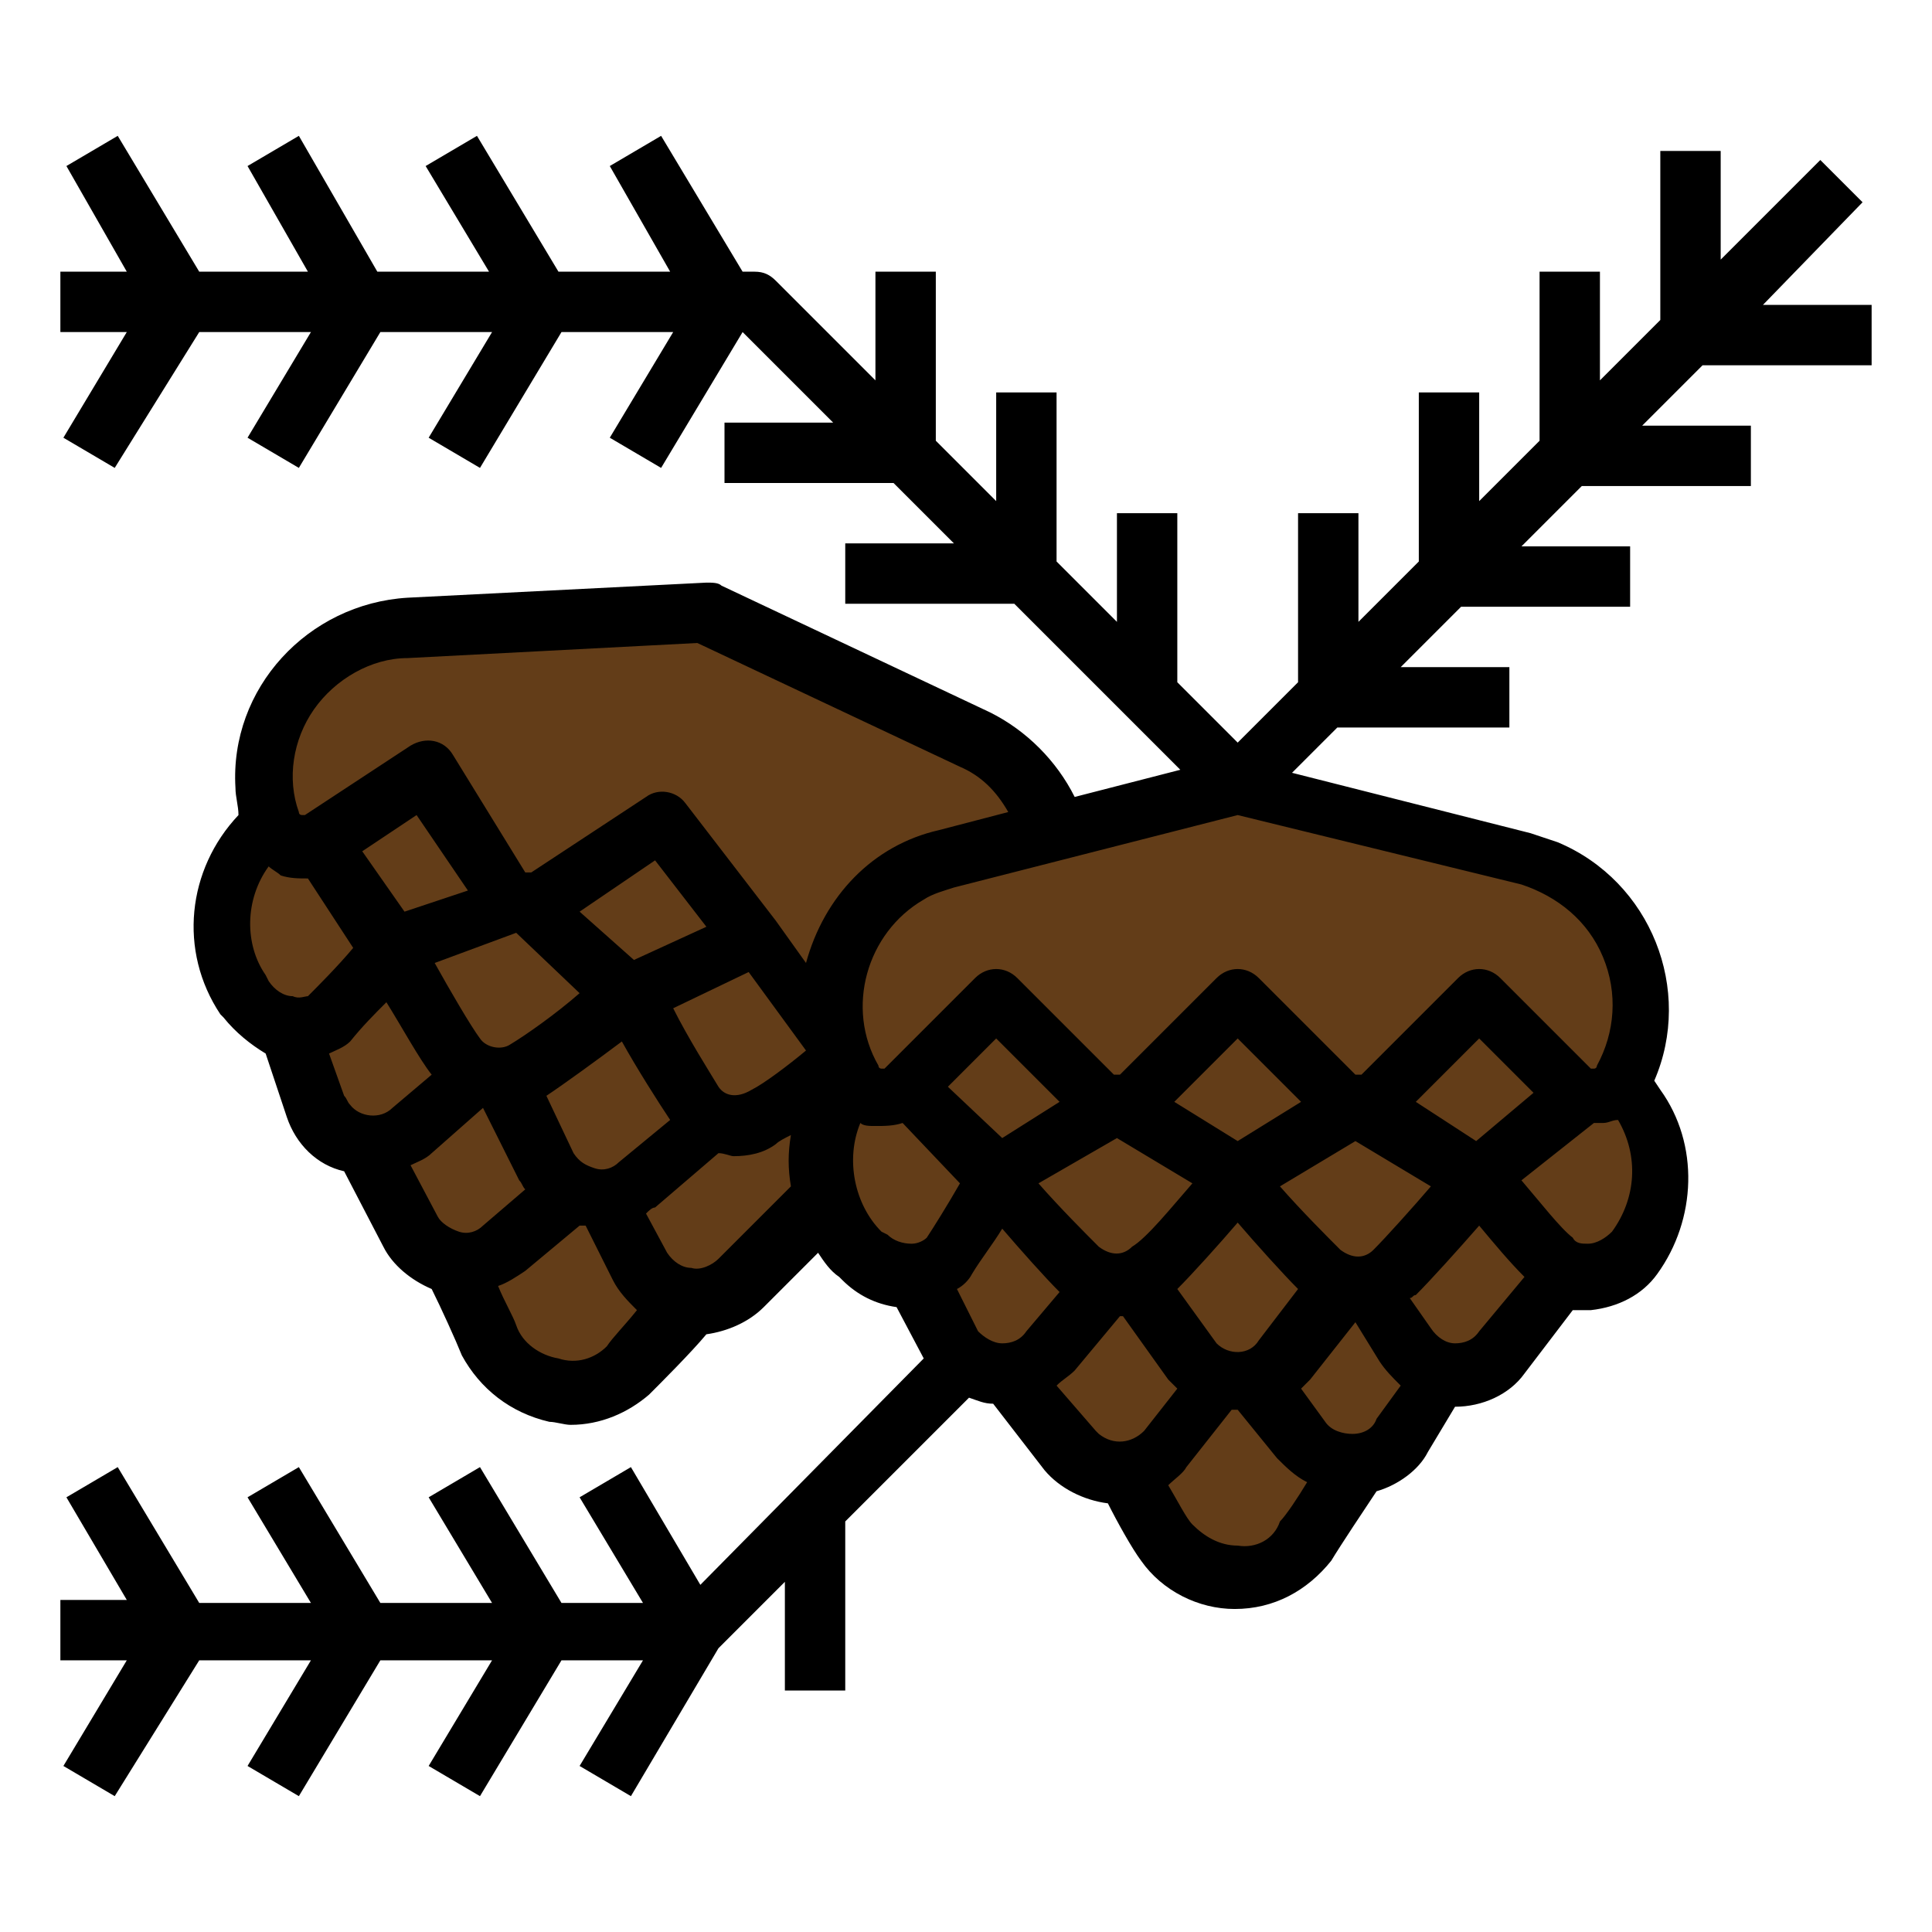
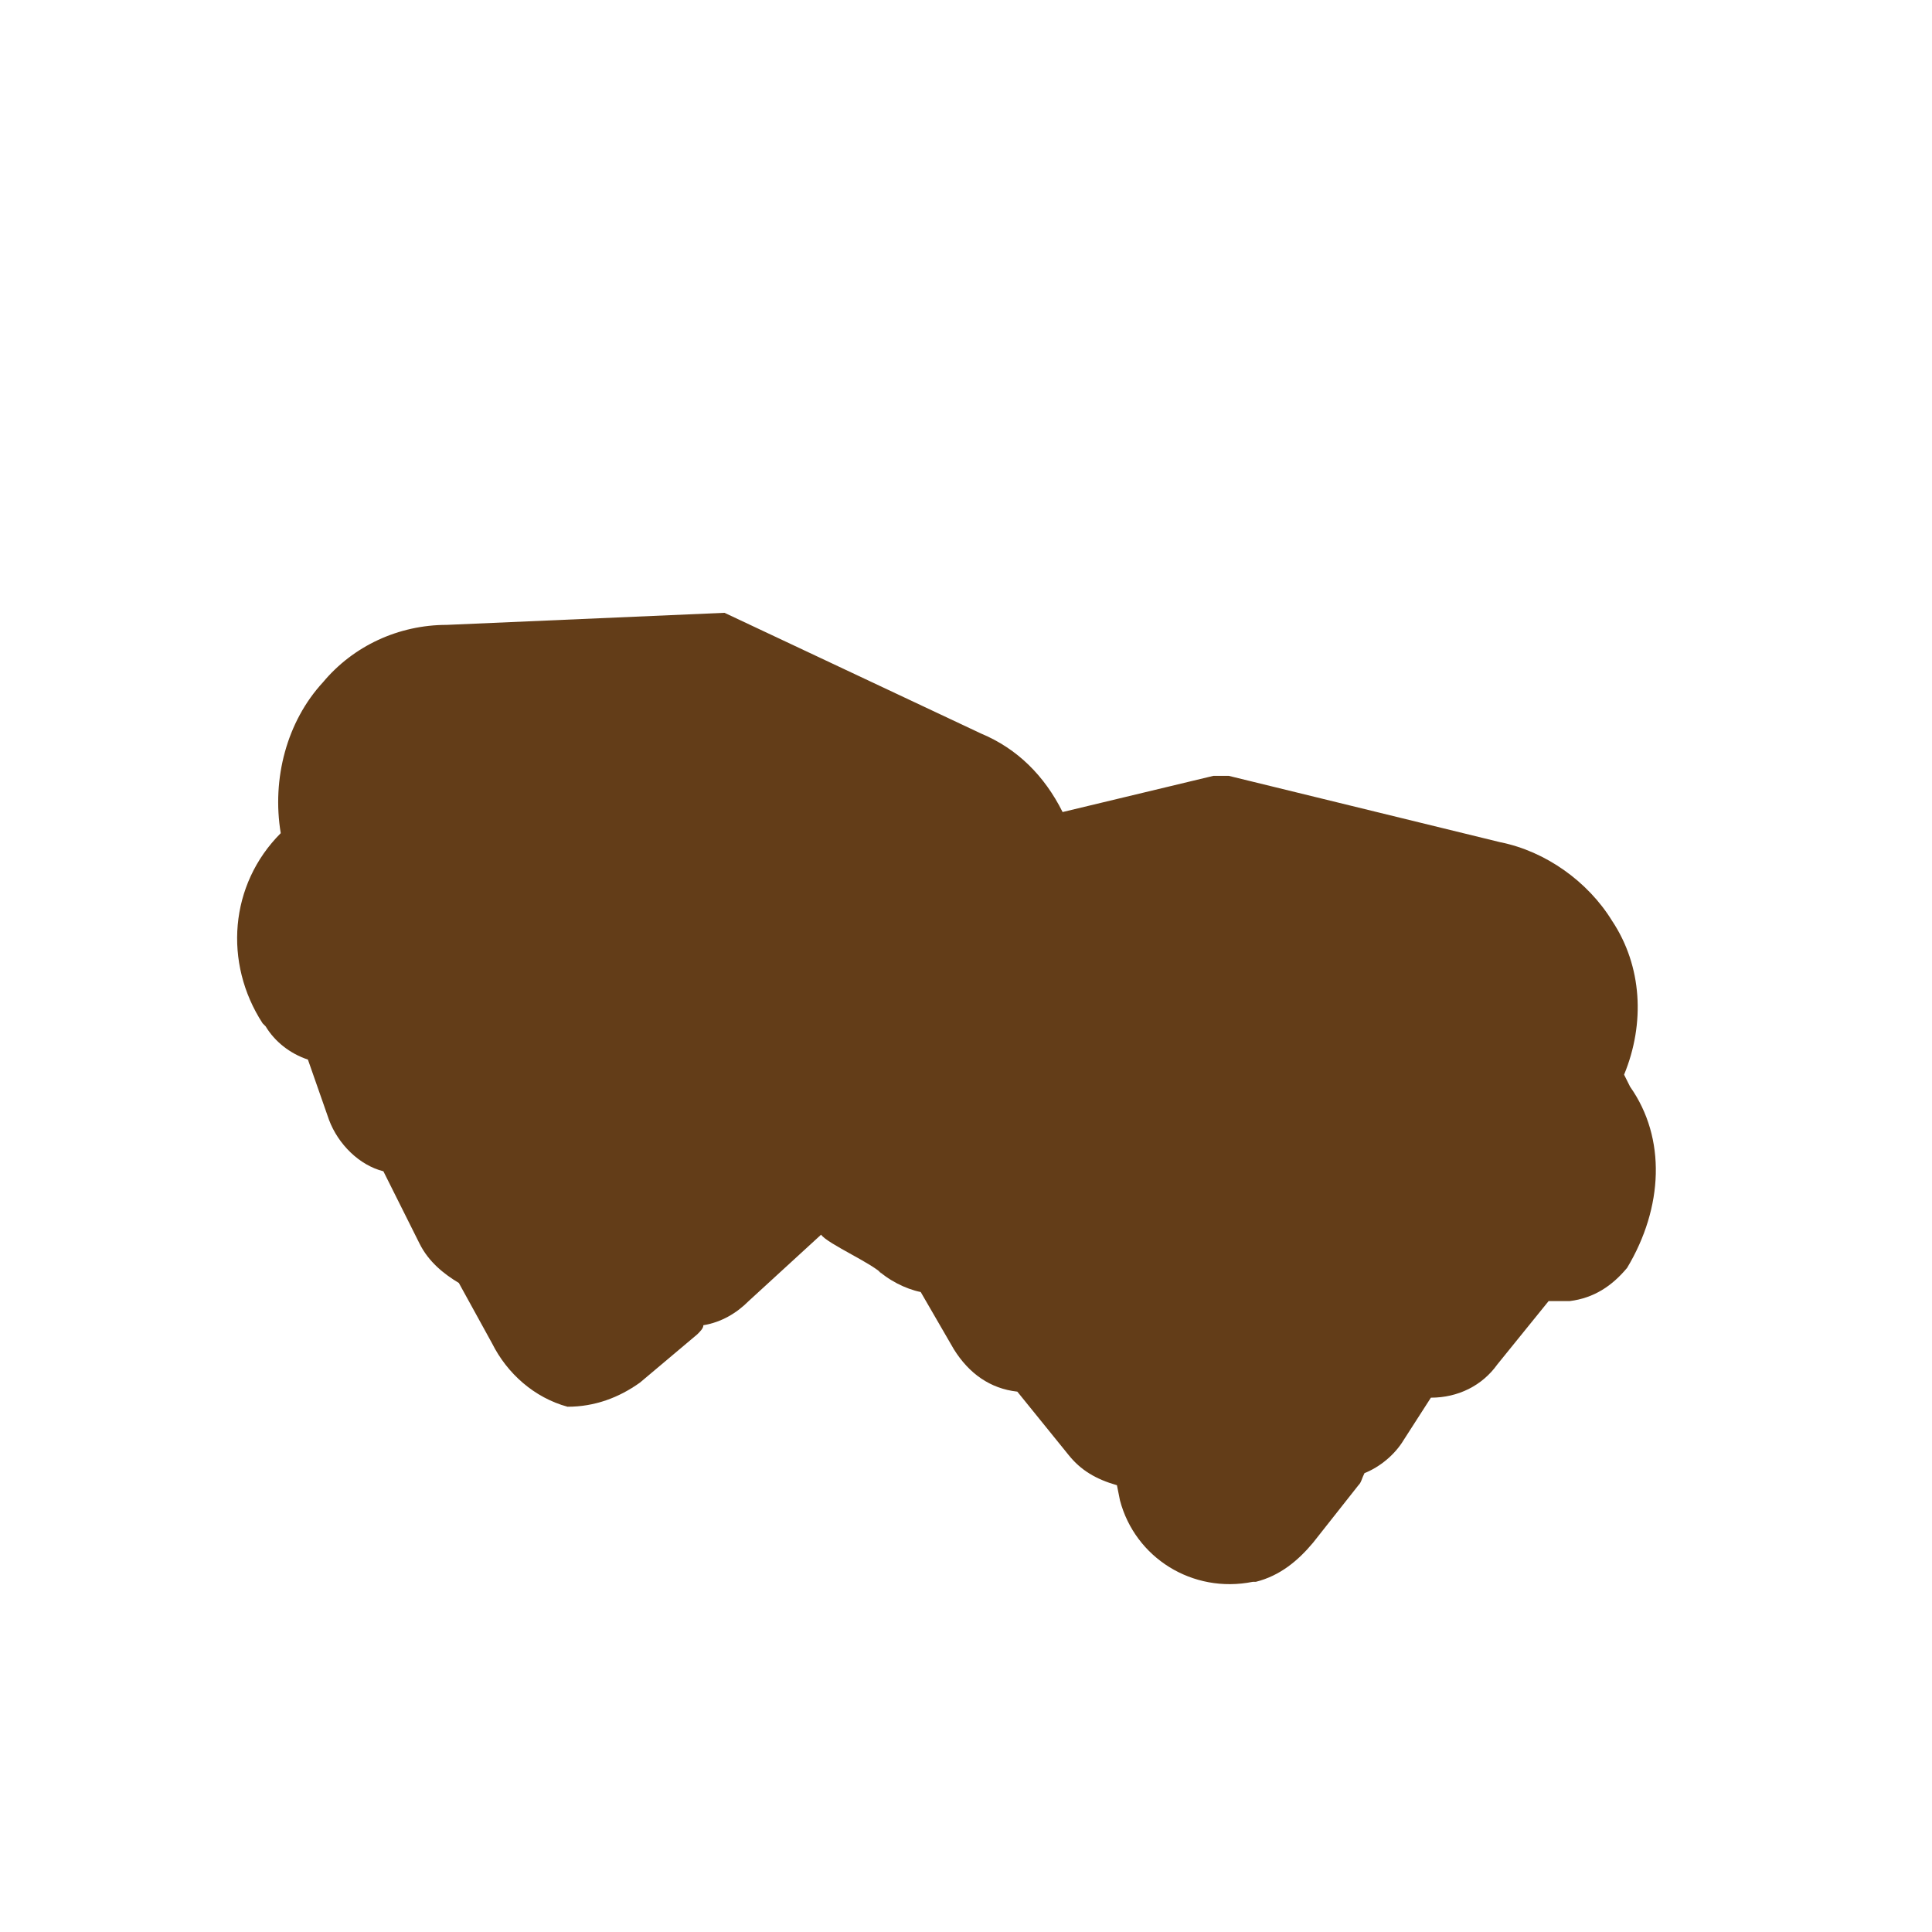
<svg xmlns="http://www.w3.org/2000/svg" version="1.1" id="Layer_2" x="0px" y="0px" viewBox="0 0 64 64" style="enable-background:new 0 0 64 64;" xml:space="preserve" width="512" height="512">
  <style type="text/css"> .st0{fill:#633D18;} </style>
  <g>
-     <path class="st0" d="M54,36l-0.2-0.4c0.7-1.7,0.6-3.6-0.4-5.1c-0.8-1.3-2.2-2.3-3.7-2.6l-9-2.2c-0.2,0-0.3,0-0.5,0l-5,1.2 c-0.6-1.2-1.5-2.1-2.7-2.6l-8.5-4c-0.1-0.1-0.3-0.1-0.5-0.1l-9.2,0.4c-1.6,0-3.1,0.7-4.1,1.9c-1.2,1.3-1.7,3.2-1.4,5 c-1.7,1.7-1.9,4.3-0.6,6.3l0.1,0.1c0.3,0.5,0.8,0.9,1.4,1.1l0.7,2c0.3,0.8,1,1.5,1.8,1.7l1.2,2.4c0.3,0.6,0.8,1,1.3,1.3l1.1,2 c0.5,1,1.4,1.8,2.5,2.1c0.9,0,1.7-0.3,2.4-0.8l1.9-1.6c0.1-0.1,0.2-0.2,0.2-0.3c0.6-0.1,1.1-0.4,1.5-0.8l2.4-2.2 c0.2,0.3,1.8,1,2,1.3L29,42c0.4,0.4,1,0.7,1.5,0.8l1.1,1.9c0.5,0.8,1.2,1.3,2.1,1.4l1.7,2.1c0.4,0.5,0.9,0.8,1.6,1l0.1,0.5 c0.5,1.9,2.4,3.1,4.4,2.7l0.1,0c0.8-0.2,1.4-0.7,1.9-1.3l1.5-1.9c0.1-0.1,0.1-0.2,0.2-0.4c0.5-0.2,1-0.6,1.3-1.1l0.9-1.4 c0.9,0,1.7-0.4,2.2-1.1l1.7-2.1c0.2,0,0.4,0,0.7,0c0.8-0.1,1.4-0.5,1.9-1.1C55.1,40,55.2,37.7,54,36z" />
-     <path d="M61.7,6.7l-1.4-1.4L57,8.6V5h-2v5.6l-2,2V9h-2v5.6l-2,2V13h-2v5.6l-2,2V17h-2v5.6l-2,2l-2-2V17h-2v3.6l-2-2V13h-2v3.6l-2-2 V9h-2v3.6l-3.3-3.3C25.5,9.1,25.3,9,25,9h-0.4l-2.7-4.5l-1.7,1L22.2,9h-3.7l-2.7-4.5l-1.7,1L16.2,9h-3.7L9.9,4.5l-1.7,1L10.2,9H6.6 L3.9,4.5l-1.7,1L4.2,9H2v2h2.2l-2.1,3.5l1.7,1L6.6,11h3.7l-2.1,3.5l1.7,1l2.7-4.5h3.7l-2.1,3.5l1.7,1l2.7-4.5h3.7l-2.1,3.5l1.7,1 l2.7-4.5h0l3,3H24v2h5.6l2,2H28v2h5.6l5.5,5.5l-3.5,0.9c-0.6-1.2-1.6-2.2-2.8-2.8l-8.9-4.2c-0.1-0.1-0.3-0.1-0.5-0.1l-9.9,0.5 c-3.3,0.2-5.9,3-5.7,6.3c0,0.3,0.1,0.6,0.1,0.9c-1.7,1.8-2,4.5-0.6,6.6l0.1,0.1c0.4,0.5,0.9,0.9,1.4,1.2l0.7,2.1 c0.3,0.9,1,1.6,1.9,1.8l1.3,2.5c0.3,0.6,0.9,1.1,1.6,1.4c0.3,0.6,0.8,1.7,1,2.2c0.6,1.1,1.6,1.9,2.9,2.2c0.2,0,0.5,0.1,0.7,0.1 c1,0,1.9-0.4,2.6-1c0.4-0.4,1.4-1.4,1.9-2c0.7-0.1,1.4-0.4,1.9-0.9l1.8-1.8c0.2,0.3,0.4,0.6,0.7,0.8l0.1,0.1 c0.5,0.5,1.1,0.8,1.8,0.9l0.9,1.7l-7.4,7.5l-2.3-3.9l-1.7,1l2.1,3.5h-2.7l-2.7-4.5l-1.7,1l2.1,3.5h-3.7l-2.7-4.5l-1.7,1l2.1,3.5 H6.6l-2.7-4.5l-1.7,1L4.2,53H2v2h2.2l-2.1,3.5l1.7,1L6.6,55h3.7l-2.1,3.5l1.7,1l2.7-4.5h3.7l-2.1,3.5l1.7,1l2.7-4.5h2.7l-2.1,3.5 l1.7,1l2.9-4.9l2.2-2.2V56h2v-5.6l4.1-4.1c0.3,0.1,0.5,0.2,0.8,0.2l1.7,2.2c0.5,0.6,1.3,1,2.1,1.1c0.3,0.6,0.8,1.5,1.1,1.9 c0.7,1,1.9,1.6,3.1,1.6h0c1.3,0,2.4-0.6,3.2-1.6c0.3-0.5,1.1-1.7,1.5-2.3c0.7-0.2,1.4-0.7,1.7-1.3l0.9-1.5c0.9,0,1.8-0.4,2.3-1.1 l1.6-2.1c0.2,0,0.4,0,0.6,0c0.9-0.1,1.7-0.5,2.2-1.2c1.3-1.8,1.4-4.3,0.1-6.1l-0.2-0.3c1.3-3-0.1-6.6-3.2-7.9 c-0.3-0.1-0.6-0.2-0.9-0.3l-7.9-2l1.5-1.5H50v-2h-3.6l2-2H54v-2h-3.6l2-2H58v-2h-3.6l2-2H62v-2h-3.6L61.7,6.7z M10.4,23.5 c0.7-1,1.9-1.7,3.1-1.7l9.6-0.5l8.7,4.1c0.7,0.3,1.2,0.8,1.6,1.5l-2.3,0.6c-2.2,0.5-3.8,2.2-4.4,4.4l-1-1.4c0,0,0,0,0,0l0,0l-3-3.9 c-0.3-0.4-0.9-0.5-1.3-0.2l-3.8,2.5l-0.2,0L15,25c-0.3-0.5-0.9-0.6-1.4-0.3c0,0,0,0,0,0L10.1,27c0,0-0.1,0-0.1,0c0,0-0.1,0-0.1-0.1 C9.5,25.8,9.7,24.5,10.4,23.5L10.4,23.5z M20.5,38.5c-0.2,0.2-0.5,0.3-0.8,0.2c-0.3-0.1-0.5-0.2-0.7-0.5l-0.9-1.9 c0.6-0.4,1.7-1.2,2.5-1.8c0.5,0.9,1.2,2,1.6,2.6L20.5,38.5z M15.2,40.8c-0.3-0.1-0.6-0.3-0.7-0.5l-0.9-1.7c0.2-0.1,0.5-0.2,0.7-0.4 l1.7-1.5h0l1.2,2.4c0.1,0.1,0.1,0.2,0.2,0.3L16,40.6C15.8,40.8,15.5,40.9,15.2,40.8z M16.9,34.6c-0.3,0.2-0.8,0.1-1-0.2 c-0.3-0.4-1-1.6-1.5-2.5l2.7-1l2.1,2C18.4,33.6,17.4,34.3,16.9,34.6z M19.2,30.2l2.5-1.7l1.7,2.2L21,31.8L19.2,30.2z M13.4,30.2 L12,28.2l1.8-1.2l1.7,2.5L13.4,30.2z M12.8,33.2c0.5,0.8,1.1,1.9,1.5,2.4L13,36.7c-0.4,0.4-1.1,0.3-1.4-0.1 c-0.1-0.1-0.1-0.2-0.2-0.3l-0.5-1.4c0.2-0.1,0.5-0.2,0.7-0.4C12,34,12.4,33.6,12.8,33.2z M23.8,36c-0.3-0.5-1-1.6-1.5-2.6l2.5-1.2 l1.9,2.6c-0.6,0.5-1.4,1.1-1.8,1.3C24.4,36.4,24,36.3,23.8,36z M8.9,28.7C9,28.8,9.2,28.9,9.3,29c0.3,0.1,0.6,0.1,0.9,0.1l1.5,2.3 c-0.5,0.6-1.2,1.3-1.5,1.6C10.1,33,9.9,33.1,9.7,33c-0.3,0-0.6-0.2-0.8-0.5l-0.1-0.2C8.1,31.3,8.1,29.8,8.9,28.7z M20.1,44.6 c-0.4,0.4-1,0.6-1.6,0.4c-0.6-0.1-1.2-0.5-1.4-1.1c-0.1-0.3-0.4-0.8-0.6-1.3c0.3-0.1,0.6-0.3,0.9-0.5l1.8-1.5c0,0,0.1,0,0.1,0 s0.1,0,0.1,0l0.9,1.8c0.2,0.4,0.5,0.7,0.8,1C20.7,43.9,20.3,44.3,20.1,44.6z M23.8,41.7c-0.2,0.2-0.6,0.4-0.9,0.3 c-0.3,0-0.6-0.2-0.8-0.5l-0.7-1.3c0.1-0.1,0.2-0.2,0.3-0.2l2.1-1.8c0.2,0,0.4,0.1,0.5,0.1c0.5,0,1-0.1,1.4-0.4 c0.1-0.1,0.3-0.2,0.5-0.3c-0.1,0.6-0.1,1.1,0,1.7L23.8,41.7z M29.2,40.8c-0.9-0.9-1.2-2.4-0.7-3.6c0.1,0.1,0.3,0.1,0.5,0.1 c0.3,0,0.6,0,0.9-0.1l1.9,2c-0.4,0.7-0.9,1.5-1.1,1.8c-0.1,0.1-0.3,0.2-0.5,0.2c-0.3,0-0.6-0.1-0.8-0.3L29.2,40.8z M44.8,47.5 c-0.3,0-0.7-0.1-0.9-0.4L43.1,46c0.1-0.1,0.2-0.2,0.3-0.3l1.5-1.9l0.8,1.3c0.2,0.3,0.4,0.5,0.7,0.8L45.6,47 C45.5,47.3,45.2,47.5,44.8,47.5z M40.3,44.5L39,42.7c0.5-0.5,1.4-1.5,2-2.2c0.6,0.7,1.5,1.7,2,2.2l-1.3,1.7 C41.4,44.9,40.7,44.9,40.3,44.5C40.3,44.5,40.3,44.5,40.3,44.5z M34,44.1c-0.2,0.3-0.5,0.4-0.8,0.4c-0.3,0-0.6-0.2-0.8-0.4 l-0.7-1.4c0.2-0.1,0.4-0.3,0.5-0.5c0.3-0.5,0.7-1,1-1.5c0.6,0.7,1.4,1.6,1.9,2.1L34,44.1z M37,37.7l2.5,1.5c-0.7,0.8-1.5,1.8-2,2.1 c-0.3,0.3-0.7,0.3-1.1,0c-0.4-0.4-1.3-1.3-2-2.1L37,37.7z M45.5,41.4c-0.3,0.3-0.7,0.3-1.1,0c-0.4-0.4-1.3-1.3-2-2.1l2.5-1.5 l2.5,1.5C46.8,40,45.9,41,45.5,41.4z M48.9,37.8l-2-1.3l2.1-2.1l1.8,1.8L48.9,37.8z M41,37.8l-2.1-1.3l2.1-2.1l2.1,2.1L41,37.8z M33.2,37.7L31.4,36l1.6-1.6l2.1,2.1L33.2,37.7z M35,45.9c0.2-0.2,0.4-0.3,0.6-0.5l1.5-1.8c0,0,0.1,0,0.1,0l1.5,2.1 c0.1,0.1,0.2,0.2,0.3,0.3l-1.1,1.4c-0.4,0.4-1,0.5-1.5,0.1c0,0-0.1-0.1-0.1-0.1L35,45.9z M41,51.2c-0.6,0-1.1-0.3-1.5-0.7 c-0.2-0.2-0.5-0.8-0.8-1.3c0.2-0.2,0.5-0.4,0.6-0.6l1.5-1.9c0,0,0.1,0,0.1,0s0.1,0,0.1,0l1.3,1.6c0.3,0.3,0.6,0.6,1,0.8 c-0.3,0.5-0.7,1.1-0.9,1.3C42.2,51,41.6,51.3,41,51.2L41,51.2z M48.2,44.5c-0.3,0-0.6-0.2-0.8-0.5l-0.7-1c0.1,0,0.1-0.1,0.2-0.1 c0.5-0.5,1.4-1.5,2.1-2.3c0.5,0.6,1,1.2,1.5,1.7L49,44.1C48.8,44.4,48.5,44.5,48.2,44.5L48.2,44.5z M53.4,40.8 c-0.2,0.2-0.5,0.4-0.8,0.4c-0.2,0-0.4,0-0.5-0.2c-0.4-0.3-1.1-1.2-1.7-1.9l2.4-1.9c0.1,0,0.2,0,0.3,0c0.2,0,0.3-0.1,0.5-0.1 C54.3,38.3,54.2,39.7,53.4,40.8z M53.1,31.7c0.5,1.2,0.4,2.5-0.2,3.6c0,0,0,0.1-0.1,0.1c0,0-0.1,0-0.1,0l-3-3c-0.4-0.4-1-0.4-1.4,0 l-3.2,3.2c0,0-0.1,0-0.2,0l-3.2-3.2c-0.4-0.4-1-0.4-1.4,0l-3.2,3.2c0,0-0.1,0-0.2,0l-3.2-3.2c-0.4-0.4-1-0.4-1.4,0l-3,3 c0,0-0.1,0-0.1,0c0,0-0.1,0-0.1-0.1c-1.1-1.9-0.4-4.4,1.5-5.5c0.3-0.2,0.7-0.3,1-0.4L41,27l9.4,2.3C51.6,29.7,52.6,30.5,53.1,31.7z " />
+     <path class="st0" d="M54,36l-0.2-0.4c0.7-1.7,0.6-3.6-0.4-5.1c-0.8-1.3-2.2-2.3-3.7-2.6l-9-2.2c-0.2,0-0.3,0-0.5,0l-5,1.2 c-0.6-1.2-1.5-2.1-2.7-2.6l-8.5-4l-9.2,0.4c-1.6,0-3.1,0.7-4.1,1.9c-1.2,1.3-1.7,3.2-1.4,5 c-1.7,1.7-1.9,4.3-0.6,6.3l0.1,0.1c0.3,0.5,0.8,0.9,1.4,1.1l0.7,2c0.3,0.8,1,1.5,1.8,1.7l1.2,2.4c0.3,0.6,0.8,1,1.3,1.3l1.1,2 c0.5,1,1.4,1.8,2.5,2.1c0.9,0,1.7-0.3,2.4-0.8l1.9-1.6c0.1-0.1,0.2-0.2,0.2-0.3c0.6-0.1,1.1-0.4,1.5-0.8l2.4-2.2 c0.2,0.3,1.8,1,2,1.3L29,42c0.4,0.4,1,0.7,1.5,0.8l1.1,1.9c0.5,0.8,1.2,1.3,2.1,1.4l1.7,2.1c0.4,0.5,0.9,0.8,1.6,1l0.1,0.5 c0.5,1.9,2.4,3.1,4.4,2.7l0.1,0c0.8-0.2,1.4-0.7,1.9-1.3l1.5-1.9c0.1-0.1,0.1-0.2,0.2-0.4c0.5-0.2,1-0.6,1.3-1.1l0.9-1.4 c0.9,0,1.7-0.4,2.2-1.1l1.7-2.1c0.2,0,0.4,0,0.7,0c0.8-0.1,1.4-0.5,1.9-1.1C55.1,40,55.2,37.7,54,36z" />
  </g>
</svg>